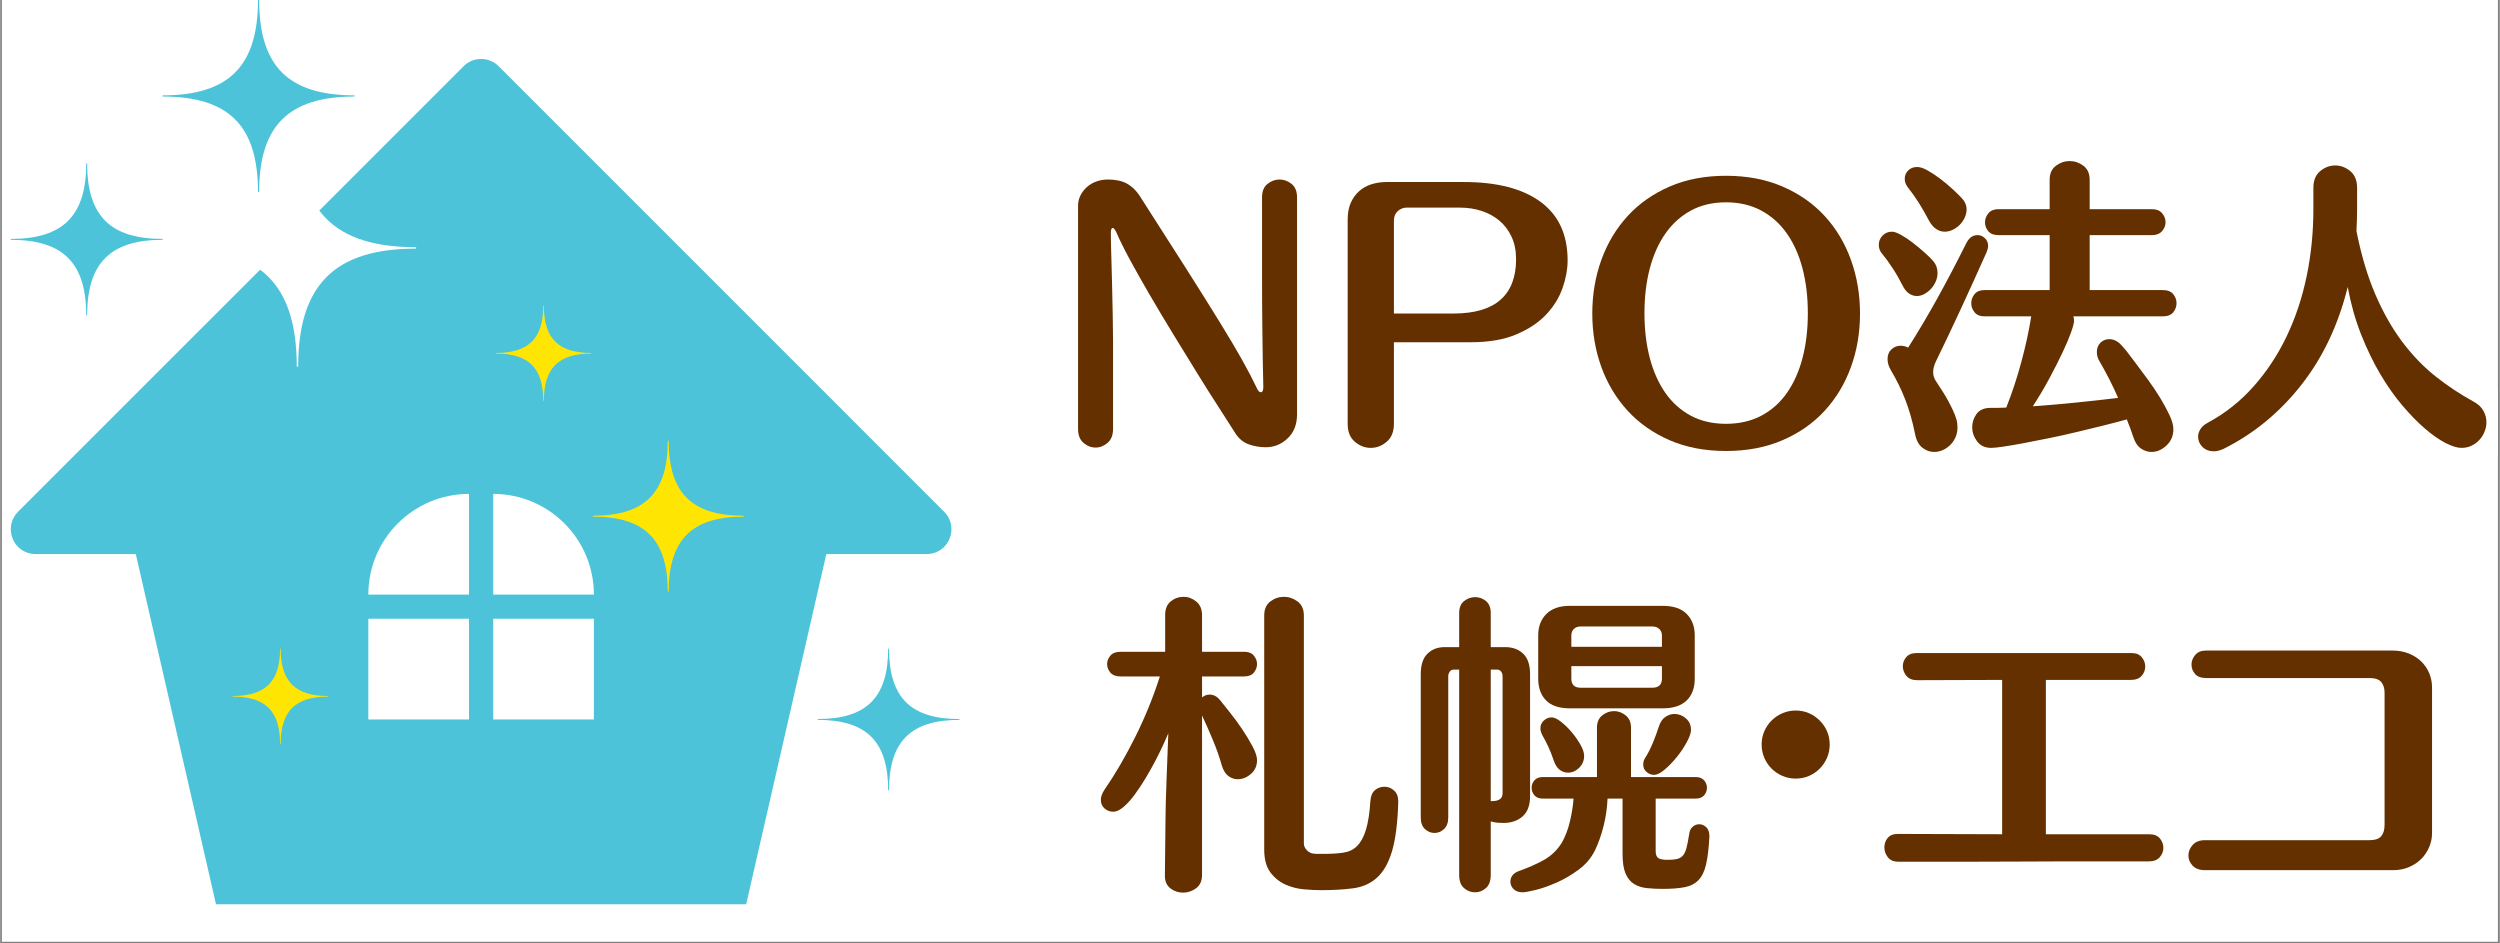
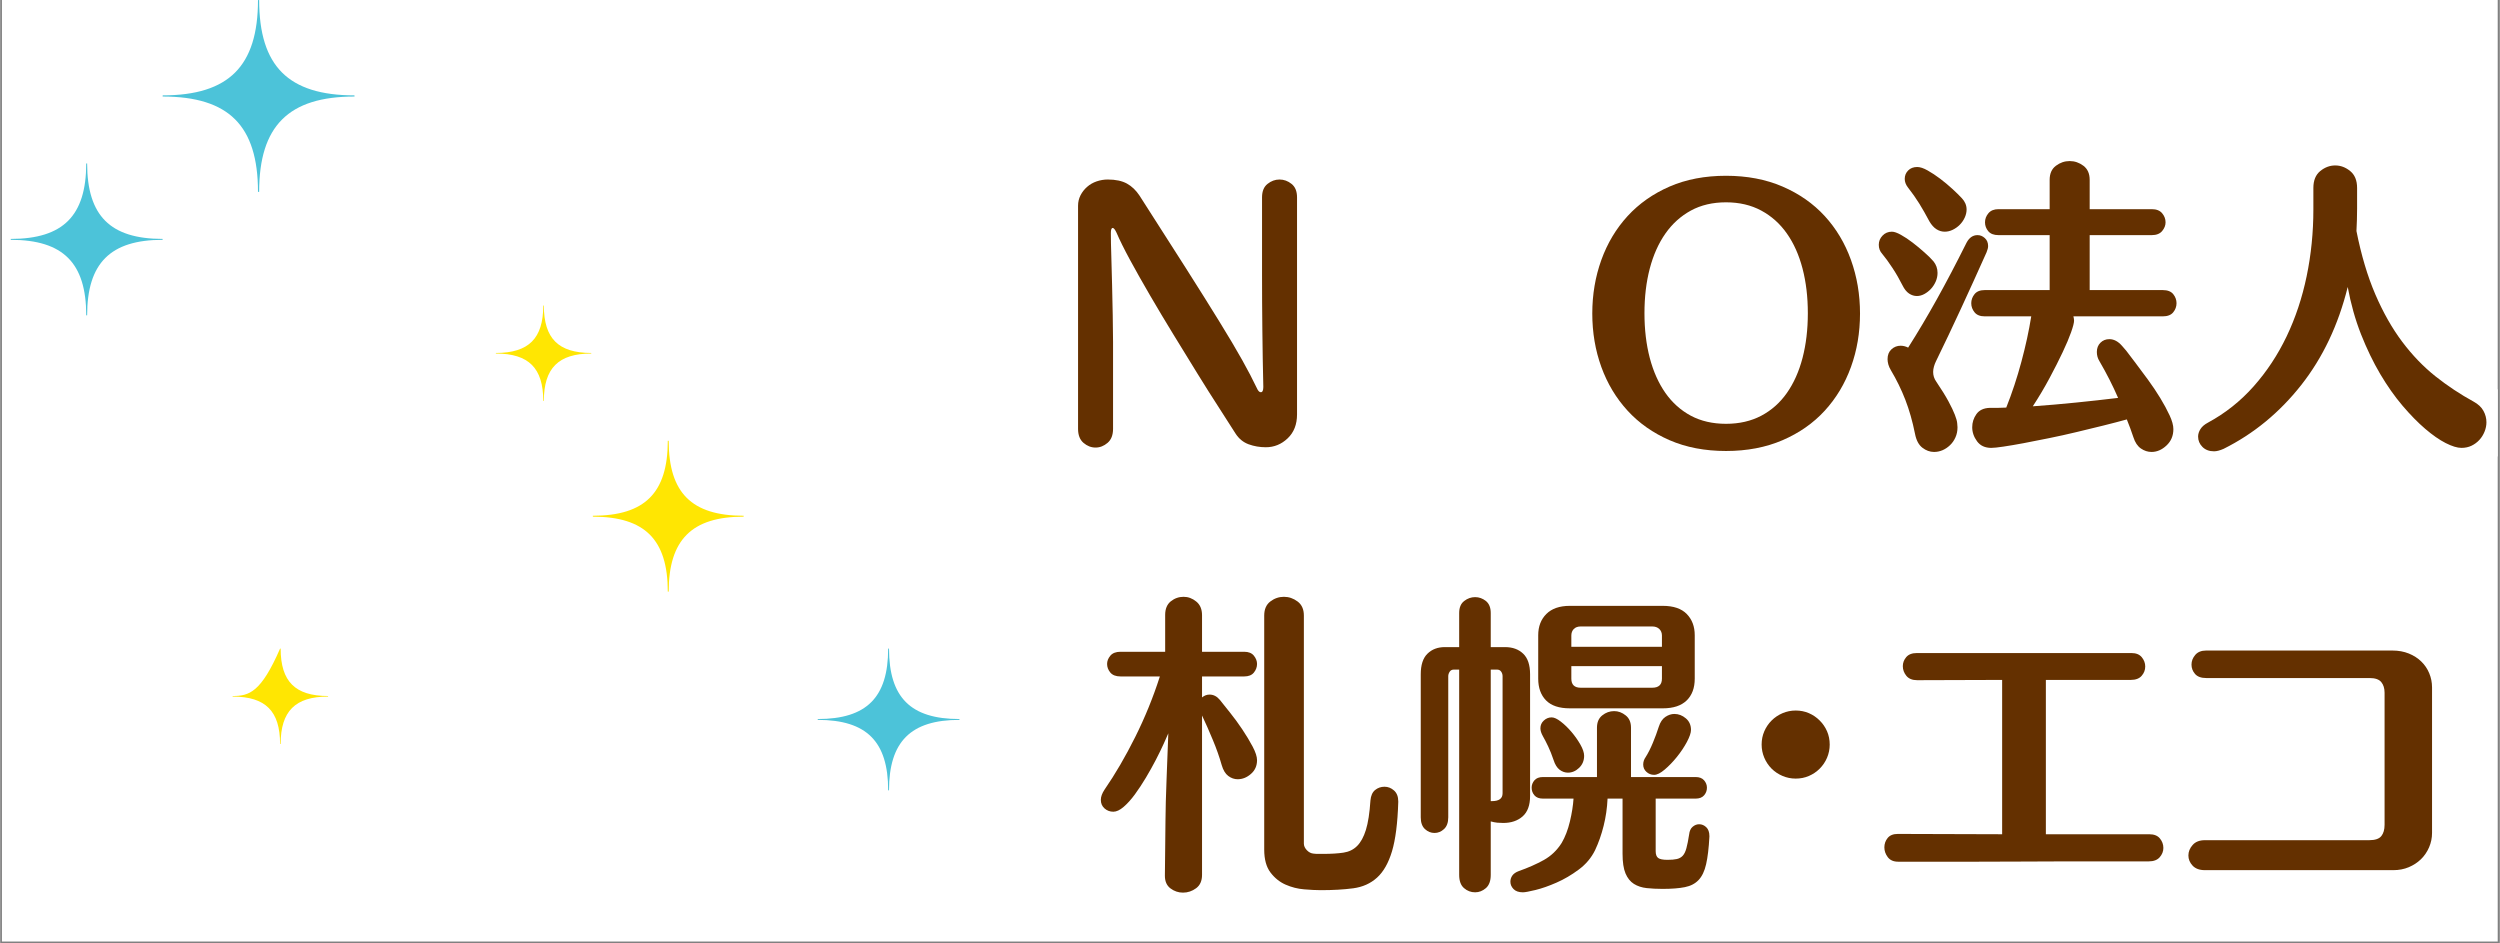
<svg xmlns="http://www.w3.org/2000/svg" width="1140" zoomAndPan="magnify" viewBox="0 0 854.88 322.5" height="430" preserveAspectRatio="xMidYMid meet" version="1.0">
  <rect x="0" y="0" width="854.88" height="322.5" fill="#808080" stroke="none" />
  <defs>
    <g />
    <clipPath id="4286124e86">
      <path d="M 0.602 0 L 854.16 0 L 854.16 322 L 0.602 322 Z M 0.602 0 " clip-rule="nonzero" />
    </clipPath>
    <clipPath id="5b80339854">
      <path d="M 3 20 L 326 20 L 326 309.305 L 3 309.305 Z M 3 20 " clip-rule="nonzero" />
    </clipPath>
    <clipPath id="1692cae17b">
      <path d="M 274 0 L 854.16 0 L 854.16 249 L 274 249 Z M 274 0 " clip-rule="nonzero" />
    </clipPath>
    <clipPath id="5dfb266284">
      <path d="M 282 110 L 854.16 110 L 854.16 322 L 282 322 Z M 282 110 " clip-rule="nonzero" />
    </clipPath>
  </defs>
  <g clip-path="url(#4286124e86)">
    <path fill="#ffffff" d="M 0.602 0 L 854.277 0 L 854.277 322 L 0.602 322 Z M 0.602 0 " fill-opacity="1" fill-rule="nonzero" />
-     <path fill="#ffffff" d="M 0.602 0 L 854.277 0 L 854.277 322 L 0.602 322 Z M 0.602 0 " fill-opacity="1" fill-rule="nonzero" />
  </g>
  <g clip-path="url(#5b80339854)">
-     <path fill="#4cc3d9" d="M 168.625 203.344 L 168.625 168.914 C 178.117 168.914 186.727 172.773 192.965 179 C 199.195 185.219 203.051 193.836 203.051 203.344 Z M 203.051 246.055 L 168.625 246.055 L 168.625 211.617 L 203.051 211.617 Z M 160.34 203.344 L 125.91 203.344 C 125.91 193.836 129.766 185.219 136 179 C 142.215 172.773 150.824 168.914 160.34 168.914 Z M 160.34 246.055 L 125.91 246.055 L 125.91 211.617 L 160.34 211.617 Z M 322.832 175.016 L 170.473 22.637 C 167.156 19.34 161.773 19.34 158.488 22.656 L 109.137 72 C 109.895 73.023 110.723 73.977 111.605 74.863 C 118.109 81.379 128.137 84.547 142.266 84.547 L 142.266 85.027 C 114.359 85.027 101.922 97.473 101.922 125.367 L 101.43 125.367 C 101.43 111.246 98.273 101.223 91.762 94.707 C 90.875 93.824 89.922 92.996 88.895 92.238 L 6.113 175.016 C 0.789 180.359 4.555 189.488 12.105 189.488 L 46.383 189.488 L 73.812 309.258 L 255.129 309.258 L 282.539 189.488 L 316.859 189.488 C 324.406 189.488 328.172 180.359 322.832 175.016 " fill-opacity="1" fill-rule="nonzero" />
-   </g>
+     </g>
  <path fill="#4cc3d9" d="M 309.762 240.129 C 305.875 236.242 303.984 230.25 303.984 221.82 L 303.691 221.82 C 303.691 230.25 301.805 236.242 297.914 240.129 C 294.027 244.02 288.035 245.91 279.602 245.91 L 279.602 246.199 C 288.035 246.199 294.027 248.094 297.914 251.98 C 301.805 255.867 303.691 261.859 303.691 270.289 L 303.984 270.289 C 303.984 253.629 311.414 246.199 328.074 246.199 L 328.074 245.91 C 319.641 245.91 313.652 244.02 309.762 240.129 " fill-opacity="1" fill-rule="nonzero" />
  <path fill="#4cc3d9" d="M 35.938 75.516 C 31.77 71.348 29.742 64.93 29.742 55.898 L 29.43 55.898 C 29.43 64.93 27.402 71.348 23.238 75.516 C 19.07 79.684 12.652 81.711 3.617 81.711 L 3.617 82.02 C 12.652 82.02 19.07 84.047 23.238 88.215 C 27.402 92.379 29.43 98.801 29.43 107.836 L 29.742 107.836 C 29.742 89.984 37.703 82.02 55.555 82.02 L 55.555 81.707 C 46.52 81.707 40.102 79.68 35.938 75.516 " fill-opacity="1" fill-rule="nonzero" />
  <path fill="#4cc3d9" d="M 96.391 24.797 C 91.129 19.531 88.57 11.426 88.57 0.012 L 88.172 0.012 C 88.172 11.426 85.617 19.531 80.352 24.797 C 75.09 30.059 66.984 32.617 55.57 32.617 L 55.57 33.016 C 66.984 33.016 75.09 35.574 80.355 40.836 C 85.617 46.102 88.172 54.207 88.172 65.621 L 88.57 65.621 C 88.57 43.07 98.629 33.016 121.176 33.016 L 121.176 32.617 C 109.762 32.617 101.652 30.059 96.391 24.797 " fill-opacity="1" fill-rule="nonzero" />
-   <path fill="#ffe602" d="M 99.812 234.145 C 97.191 231.527 95.922 227.496 95.922 221.82 L 95.727 221.82 C 95.727 227.496 94.453 231.527 91.836 234.145 C 89.219 236.762 85.184 238.035 79.508 238.035 L 79.508 238.23 C 85.184 238.23 89.219 239.504 91.836 242.121 C 94.453 244.738 95.727 248.77 95.727 254.445 L 95.922 254.445 C 95.922 243.234 100.922 238.23 112.137 238.23 L 112.137 238.035 C 106.461 238.035 102.426 236.762 99.812 234.145 " fill-opacity="1" fill-rule="nonzero" />
+   <path fill="#ffe602" d="M 99.812 234.145 C 97.191 231.527 95.922 227.496 95.922 221.82 L 95.727 221.82 C 89.219 236.762 85.184 238.035 79.508 238.035 L 79.508 238.23 C 85.184 238.23 89.219 239.504 91.836 242.121 C 94.453 244.738 95.727 248.77 95.727 254.445 L 95.922 254.445 C 95.922 243.234 100.922 238.23 112.137 238.23 L 112.137 238.035 C 106.461 238.035 102.426 236.762 99.812 234.145 " fill-opacity="1" fill-rule="nonzero" />
  <path fill="#ffe602" d="M 189.824 116.824 C 187.207 114.207 185.938 110.176 185.938 104.5 L 185.738 104.5 C 185.738 110.176 184.465 114.207 181.848 116.824 C 179.23 119.441 175.199 120.715 169.523 120.715 L 169.523 120.91 C 175.199 120.91 179.23 122.184 181.848 124.801 C 184.465 127.418 185.738 131.449 185.738 137.125 L 185.938 137.125 C 185.938 125.91 190.934 120.91 202.148 120.91 L 202.148 120.715 C 196.473 120.715 192.441 119.441 189.824 116.824 " fill-opacity="1" fill-rule="nonzero" />
  <path fill="#ffe602" d="M 234.781 170.238 C 230.645 166.102 228.637 159.73 228.637 150.758 L 228.324 150.758 C 228.324 159.73 226.312 166.102 222.176 170.238 C 218.039 174.379 211.664 176.387 202.695 176.387 L 202.695 176.699 C 211.664 176.699 218.039 178.711 222.176 182.848 C 226.312 186.984 228.324 193.355 228.324 202.328 L 228.637 202.328 C 228.637 184.602 236.539 176.699 254.262 176.699 L 254.262 176.387 C 245.293 176.387 238.918 174.379 234.781 170.238 " fill-opacity="1" fill-rule="nonzero" />
  <g clip-path="url(#1692cae17b)">
    <path stroke-linecap="butt" transform="matrix(1.382, 0, 0, 1.382, 359.979, 32.389)" fill="none" stroke-linejoin="miter" d="M 60.472 79.13 C 60.472 81.609 59.697 83.585 58.148 85.058 C 56.601 86.531 54.795 87.266 52.731 87.266 C 51.244 87.266 49.828 87.023 48.482 86.531 C 47.148 86.039 46.065 85.146 45.234 83.851 C 44.202 82.2 42.851 80.094 41.177 77.524 C 39.501 74.946 37.708 72.108 35.794 69.012 C 33.895 65.914 31.924 62.705 29.886 59.383 C 27.848 56.059 25.908 52.824 24.071 49.678 C 22.247 46.531 20.596 43.606 19.123 40.9 C 17.665 38.195 16.551 35.941 15.782 34.141 C 15.417 33.36 15.103 32.97 14.84 32.97 C 14.538 32.97 14.385 33.386 14.385 34.217 C 14.385 35.763 14.425 37.683 14.498 39.976 C 14.575 42.265 14.637 44.663 14.688 47.168 C 14.739 49.661 14.79 52.132 14.84 54.589 C 14.903 57.042 14.934 59.219 14.934 61.119 L 14.934 82.698 C 14.934 84.247 14.481 85.406 13.574 86.172 C 12.669 86.952 11.674 87.342 10.591 87.342 C 9.509 87.342 8.514 86.952 7.609 86.172 C 6.716 85.406 6.269 84.247 6.269 82.698 L 6.269 27.477 C 6.269 26.559 6.47 25.702 6.871 24.908 C 7.287 24.102 7.829 23.404 8.497 22.813 C 9.175 22.208 9.961 21.755 10.854 21.453 C 11.762 21.139 12.681 20.981 13.611 20.981 C 15.576 20.981 17.161 21.323 18.369 22.001 C 19.579 22.669 20.622 23.669 21.504 25.004 C 25.883 31.811 29.685 37.759 32.908 42.845 C 36.128 47.917 38.898 52.335 41.214 56.098 C 43.529 59.861 45.423 63.058 46.896 65.687 C 48.369 68.319 49.571 70.609 50.503 72.56 C 50.803 73.289 51.137 73.654 51.504 73.654 C 51.917 73.654 52.126 73.216 52.126 72.334 C 52.024 67.802 51.942 63.152 51.88 58.382 C 51.829 53.61 51.804 48.954 51.804 44.411 L 51.804 25.399 C 51.804 23.901 52.259 22.793 53.164 22.078 C 54.071 21.345 55.066 20.981 56.146 20.981 C 57.229 20.981 58.218 21.345 59.112 22.078 C 60.016 22.793 60.472 23.901 60.472 25.399 Z M 127.433 41.013 C 127.433 43.179 127.017 45.449 126.186 47.829 C 125.366 50.195 124.026 52.372 122.163 54.36 C 120.314 56.336 117.855 57.987 114.782 59.307 C 111.723 60.616 107.954 61.272 103.474 61.272 L 84.442 61.272 L 84.442 81.454 C 84.442 83.416 83.851 84.9 82.669 85.909 C 81.485 86.916 80.17 87.419 78.723 87.419 C 77.275 87.419 75.961 86.916 74.776 85.909 C 73.595 84.9 73.001 83.416 73.001 81.454 L 73.001 30.892 C 73.001 29.295 73.261 27.915 73.776 26.759 C 74.293 25.589 74.986 24.619 75.853 23.85 C 76.733 23.07 77.753 22.505 78.912 22.151 C 80.069 21.786 81.295 21.606 82.593 21.606 L 101.755 21.606 C 109.962 21.606 116.291 23.242 120.749 26.513 C 125.205 29.787 127.433 34.618 127.433 41.013 Z M 114.688 40.711 C 114.688 38.596 114.31 36.739 113.555 35.141 C 112.811 33.544 111.805 32.215 110.535 31.158 C 109.275 30.101 107.81 29.301 106.137 28.761 C 104.463 28.218 102.668 27.949 100.754 27.949 L 87.614 27.949 C 86.786 27.949 86.048 28.232 85.406 28.798 C 84.764 29.363 84.442 30.163 84.442 31.195 L 84.442 54.153 L 99.208 54.153 C 104.367 54.153 108.237 53.02 110.818 50.755 C 113.399 48.488 114.688 45.141 114.688 40.711 Z M 199.813 54.153 C 199.813 58.849 199.064 63.259 197.566 67.386 C 196.081 71.517 193.916 75.127 191.072 78.225 C 188.239 81.307 184.759 83.738 180.632 85.511 C 176.515 87.3 171.851 88.193 166.641 88.193 C 161.43 88.193 156.774 87.3 152.669 85.511 C 148.579 83.738 145.118 81.307 142.286 78.225 C 139.453 75.127 137.29 71.517 135.792 67.386 C 134.294 63.259 133.545 58.849 133.545 54.153 C 133.545 49.472 134.294 45.053 135.792 40.9 C 137.29 36.747 139.453 33.129 142.286 30.044 C 145.118 26.949 148.579 24.512 152.669 22.736 C 156.774 20.95 161.43 20.056 166.641 20.056 C 171.851 20.056 176.515 20.95 180.632 22.736 C 184.759 24.512 188.239 26.949 191.072 30.044 C 193.916 33.129 196.081 36.747 197.566 40.9 C 199.064 45.053 199.813 49.472 199.813 54.153 Z M 186.899 54.077 C 186.899 50.062 186.458 46.382 185.576 43.032 C 184.708 39.673 183.425 36.784 181.726 34.367 C 180.027 31.938 177.912 30.044 175.382 28.684 C 172.852 27.313 169.94 26.626 166.641 26.626 C 163.344 26.626 160.441 27.313 157.936 28.684 C 155.446 30.044 153.342 31.938 151.632 34.367 C 149.933 36.784 148.644 39.673 147.762 43.032 C 146.894 46.382 146.458 50.062 146.458 54.077 C 146.458 58.105 146.894 61.792 147.762 65.142 C 148.644 68.489 149.933 71.378 151.632 73.807 C 153.342 76.224 155.446 78.104 157.936 79.452 C 160.441 80.787 163.344 81.454 166.641 81.454 C 169.94 81.454 172.852 80.787 175.382 79.452 C 177.912 78.104 180.027 76.224 181.726 73.807 C 183.425 71.378 184.708 68.489 185.576 65.142 C 186.458 61.792 186.899 58.105 186.899 54.077 Z M 265.705 63.366 C 266.322 64.183 267.091 65.204 268.009 66.425 C 268.94 67.632 269.96 68.998 271.068 70.522 C 272.174 72.045 273.194 73.566 274.127 75.09 C 275.057 76.6 275.832 78.03 276.448 79.376 C 277.064 80.71 277.373 81.844 277.373 82.774 C 277.373 84.422 276.807 85.776 275.674 86.834 C 274.54 87.891 273.307 88.42 271.973 88.42 C 271.043 88.42 270.161 88.137 269.33 87.569 C 268.513 87.003 267.896 86.07 267.481 84.776 C 266.963 83.24 266.424 81.773 265.858 80.377 C 264.156 80.843 262.225 81.346 260.06 81.886 C 257.897 82.429 255.675 82.969 253.397 83.509 C 251.132 84.052 248.865 84.555 246.6 85.021 C 244.333 85.485 242.233 85.895 240.293 86.248 C 238.368 86.613 236.706 86.896 235.309 87.097 C 233.913 87.311 232.906 87.419 232.29 87.419 C 230.741 87.419 229.565 86.876 228.759 85.796 C 227.965 84.713 227.569 83.549 227.569 82.302 C 227.569 81.12 227.917 80.043 228.606 79.073 C 229.313 78.092 230.413 77.569 231.911 77.507 C 232.578 77.507 233.245 77.507 233.913 77.507 C 234.591 77.507 235.292 77.482 236.007 77.431 C 237.455 73.832 238.707 70.061 239.765 66.123 C 240.822 62.171 241.633 58.413 242.202 54.851 L 230.664 54.851 C 229.534 54.851 228.697 54.518 228.154 53.851 C 227.614 53.183 227.343 52.434 227.343 51.603 C 227.343 50.786 227.614 50.043 228.154 49.375 C 228.697 48.697 229.534 48.358 230.664 48.358 L 246.75 48.358 L 246.75 34.746 L 234.062 34.746 C 232.932 34.746 232.095 34.423 231.552 33.782 C 231.012 33.14 230.741 32.405 230.741 31.574 C 230.741 30.754 231.023 30.013 231.592 29.346 C 232.157 28.665 232.983 28.325 234.062 28.325 L 246.75 28.325 L 246.75 21.057 C 246.75 19.508 247.268 18.352 248.299 17.583 C 249.331 16.817 250.465 16.432 251.698 16.432 C 252.944 16.432 254.084 16.817 255.115 17.583 C 256.147 18.352 256.662 19.508 256.662 21.057 L 256.662 28.325 L 272.049 28.325 C 273.183 28.325 274.031 28.665 274.599 29.346 C 275.165 30.013 275.447 30.754 275.447 31.574 C 275.447 32.354 275.165 33.078 274.599 33.745 C 274.031 34.412 273.183 34.746 272.049 34.746 L 256.662 34.746 L 256.662 48.358 L 274.749 48.358 C 275.931 48.358 276.793 48.697 277.336 49.375 C 277.876 50.043 278.147 50.786 278.147 51.603 C 278.147 52.434 277.876 53.183 277.336 53.851 C 276.793 54.518 275.931 54.851 274.749 54.851 L 252.642 54.851 C 252.741 55.267 252.792 55.632 252.792 55.945 C 252.792 56.463 252.546 57.418 252.057 58.815 C 251.565 60.2 250.866 61.848 249.959 63.762 C 249.066 65.662 247.997 67.777 246.75 70.106 C 245.518 72.421 244.127 74.762 242.578 77.128 C 246.14 76.866 249.707 76.557 253.283 76.204 C 256.871 75.839 260.337 75.449 263.687 75.034 C 262.401 72.051 260.854 69.012 259.042 65.914 C 258.638 65.246 258.437 64.5 258.437 63.669 C 258.437 62.75 258.734 61.995 259.325 61.402 C 259.916 60.8 260.654 60.497 261.533 60.497 C 262.666 60.497 263.724 61.062 264.705 62.196 Z M 225.022 25.626 C 225.802 26.457 226.192 27.381 226.192 28.402 C 226.192 29.08 226.034 29.753 225.72 30.42 C 225.417 31.087 225.008 31.681 224.493 32.196 C 223.976 32.713 223.39 33.129 222.737 33.442 C 222.096 33.745 221.44 33.895 220.773 33.895 C 220.055 33.895 219.37 33.694 218.715 33.293 C 218.073 32.877 217.493 32.227 216.979 31.348 C 216.111 29.697 215.271 28.232 214.468 26.949 C 213.674 25.651 212.735 24.311 211.653 22.926 C 211.138 22.247 210.881 21.549 210.881 20.831 C 210.881 20.014 211.164 19.321 211.729 18.753 C 212.297 18.176 213.044 17.885 213.976 17.885 C 214.695 17.885 215.557 18.176 216.563 18.753 C 217.57 19.321 218.601 20.005 219.659 20.811 C 220.716 21.606 221.717 22.442 222.661 23.322 C 223.617 24.192 224.403 24.958 225.022 25.626 Z M 217.996 41.239 C 218.664 42.07 218.997 43.026 218.997 44.109 C 218.997 44.827 218.853 45.525 218.565 46.204 C 218.288 46.871 217.903 47.476 217.411 48.016 C 216.922 48.558 216.368 48.999 215.752 49.339 C 215.133 49.667 214.511 49.831 213.88 49.831 C 213.216 49.831 212.571 49.627 211.955 49.226 C 211.339 48.81 210.799 48.137 210.332 47.204 C 209.563 45.658 208.727 44.205 207.822 42.845 C 206.915 41.471 206.078 40.321 205.312 39.39 C 204.743 38.771 204.461 38.025 204.461 37.143 C 204.461 36.275 204.769 35.52 205.385 34.876 C 206.001 34.223 206.776 33.895 207.709 33.895 C 208.274 33.895 209.018 34.152 209.937 34.669 C 210.867 35.187 211.836 35.834 212.843 36.614 C 213.849 37.38 214.833 38.195 215.789 39.048 C 216.744 39.894 217.482 40.623 217.996 41.239 Z M 231.137 39.012 C 228.974 43.857 226.859 48.508 224.793 52.963 C 222.729 57.418 220.665 61.761 218.601 65.99 C 218.401 66.406 218.231 66.847 218.093 67.313 C 217.965 67.777 217.903 68.212 217.903 68.613 C 217.903 69.495 218.16 70.295 218.678 71.014 C 219.973 72.925 220.979 74.556 221.697 75.901 C 222.415 77.236 222.944 78.344 223.283 79.226 C 223.622 80.094 223.817 80.772 223.868 81.264 C 223.919 81.753 223.945 82.101 223.945 82.302 C 223.945 83.235 223.775 84.072 223.436 84.812 C 223.108 85.567 222.661 86.217 222.096 86.757 C 221.527 87.3 220.905 87.707 220.224 87.984 C 219.557 88.275 218.867 88.42 218.149 88.42 C 217.117 88.42 216.148 88.066 215.24 87.362 C 214.335 86.67 213.73 85.525 213.428 83.925 C 212.812 80.843 212.012 78.036 211.031 75.506 C 210.05 72.976 208.86 70.553 207.463 68.237 C 207.16 67.72 206.94 67.231 206.801 66.765 C 206.677 66.298 206.612 65.857 206.612 65.441 C 206.612 64.424 206.934 63.618 207.576 63.027 C 208.232 62.422 208.992 62.12 209.86 62.12 C 210.491 62.12 211.113 62.278 211.729 62.592 C 214.146 58.778 216.501 54.806 218.791 50.679 C 221.095 46.551 223.56 41.861 226.192 36.614 C 226.859 35.368 227.758 34.746 228.892 34.746 C 229.559 34.746 230.161 34.992 230.704 35.481 C 231.244 35.973 231.515 36.634 231.515 37.462 C 231.515 37.867 231.388 38.381 231.137 39.012 Z M 351.701 75.978 C 352.832 76.594 353.637 77.355 354.115 78.262 C 354.607 79.155 354.853 80.094 354.853 81.075 C 354.853 81.844 354.695 82.61 354.381 83.379 C 354.078 84.159 353.657 84.843 353.114 85.437 C 352.574 86.028 351.927 86.506 351.172 86.87 C 350.429 87.235 349.598 87.419 348.679 87.419 C 347.647 87.419 346.344 87.015 344.772 86.209 C 343.197 85.417 341.504 84.247 339.692 82.698 C 337.894 81.151 336.022 79.243 334.086 76.979 C 332.16 74.711 330.323 72.093 328.573 69.125 C 326.823 66.154 325.237 62.869 323.815 59.27 C 322.393 55.657 321.296 51.761 320.53 47.583 C 318.215 56.972 314.376 65.071 309.013 71.881 C 303.653 78.678 297.258 83.933 289.831 87.645 C 288.901 88.061 288.101 88.267 287.434 88.267 C 286.252 88.267 285.294 87.902 284.565 87.173 C 283.846 86.455 283.487 85.607 283.487 84.623 C 283.487 84.007 283.677 83.39 284.056 82.774 C 284.446 82.158 285.079 81.615 285.961 81.151 C 290.241 78.836 294.004 75.845 297.252 72.184 C 300.498 68.52 303.217 64.398 305.408 59.816 C 307.596 55.222 309.247 50.258 310.353 44.92 C 311.461 39.585 312.015 34.078 312.015 28.402 L 312.015 23.078 C 312.015 21.215 312.58 19.825 313.714 18.906 C 314.848 17.973 316.086 17.509 317.434 17.509 C 318.769 17.509 320.001 17.973 321.135 18.906 C 322.28 19.825 322.851 21.215 322.851 23.078 L 322.851 28.176 C 322.851 29.106 322.84 30.05 322.814 31.005 C 322.789 31.95 322.752 32.863 322.701 33.745 C 323.883 39.724 325.438 44.96 327.363 49.452 C 329.302 53.933 331.519 57.834 334.009 61.159 C 336.514 64.48 339.259 67.33 342.242 69.71 C 345.235 72.077 348.39 74.166 351.701 75.978 Z M 351.701 75.978 " stroke="#ffffff" stroke-width="11.987" stroke-opacity="1" stroke-miterlimit="4" />
  </g>
  <g clip-path="url(#5dfb266284)">
    <path stroke-linecap="butt" transform="matrix(1.382, 0, 0, 1.382, 359.979, 32.389)" fill="none" stroke-linejoin="miter" d="M 85.522 175.065 C 85.369 180.278 84.855 184.344 83.973 187.264 C 83.093 190.17 81.852 192.341 80.255 193.775 C 78.655 195.222 76.699 196.104 74.383 196.418 C 72.068 196.734 69.385 196.89 66.34 196.89 C 65.207 196.89 63.841 196.822 62.244 196.684 C 60.644 196.556 59.109 196.175 57.636 195.533 C 56.177 194.891 54.931 193.882 53.899 192.511 C 52.867 191.151 52.35 189.257 52.35 186.828 L 52.35 128.905 C 52.35 127.359 52.847 126.2 53.842 125.434 C 54.849 124.651 55.977 124.261 57.22 124.261 C 58.456 124.261 59.587 124.651 60.619 125.434 C 61.65 126.2 62.168 127.359 62.168 128.905 L 62.168 185.356 C 62.168 185.921 62.414 186.464 62.903 186.978 C 63.395 187.496 63.949 187.778 64.565 187.829 C 64.868 187.88 65.227 187.906 65.642 187.906 C 66.058 187.906 66.496 187.906 66.962 187.906 C 68.913 187.906 70.575 187.804 71.946 187.603 C 73.32 187.4 74.451 186.848 75.345 185.941 C 76.252 185.033 76.976 183.707 77.516 181.958 C 78.059 180.208 78.429 177.785 78.63 174.689 C 78.743 173.505 79.133 172.642 79.8 172.102 C 80.467 171.563 81.242 171.291 82.124 171.291 C 82.992 171.291 83.772 171.599 84.465 172.216 C 85.168 172.832 85.522 173.731 85.522 174.915 Z M 41.364 149.786 C 41.98 150.566 42.817 151.612 43.874 152.921 C 44.931 154.23 45.949 155.621 46.933 157.094 C 47.914 158.567 48.762 159.989 49.48 161.36 C 50.198 162.72 50.557 163.839 50.557 164.721 C 50.557 166.106 50.054 167.237 49.048 168.119 C 48.052 168.987 46.964 169.422 45.779 169.422 C 44.948 169.422 44.168 169.151 43.439 168.608 C 42.721 168.068 42.186 167.181 41.836 165.948 C 41.268 163.935 40.533 161.843 39.625 159.681 C 38.72 157.515 37.833 155.508 36.965 153.656 L 36.965 193.096 C 36.965 194.594 36.473 195.703 35.492 196.418 C 34.508 197.136 33.428 197.495 32.244 197.495 C 31.11 197.495 30.078 197.15 29.148 196.457 C 28.215 195.765 27.752 194.719 27.752 193.322 L 27.752 193.246 L 27.901 179.56 C 27.901 178.328 27.927 176.809 27.978 175.009 C 28.04 173.197 28.111 171.302 28.184 169.326 C 28.26 167.339 28.337 165.349 28.41 163.361 C 28.487 161.374 28.549 159.604 28.6 158.055 C 28.399 158.572 28.029 159.429 27.486 160.625 C 26.946 161.806 26.296 163.121 25.541 164.568 C 24.8 166.005 23.975 167.483 23.067 169.007 C 22.174 170.528 21.263 171.919 20.331 173.18 C 19.4 174.438 18.468 175.469 17.537 176.275 C 16.619 177.067 15.768 177.465 14.987 177.465 C 14.17 177.465 13.447 177.194 12.816 176.651 C 12.2 176.111 11.892 175.407 11.892 174.537 C 11.892 173.756 12.206 172.908 12.836 171.989 C 15.465 168.176 17.99 163.845 20.407 158.999 C 22.835 154.142 24.874 149.139 26.525 143.991 L 16.783 143.991 C 15.635 143.991 14.792 143.671 14.252 143.029 C 13.71 142.373 13.441 141.664 13.441 140.895 C 13.441 140.177 13.71 139.498 14.252 138.857 C 14.792 138.201 15.635 137.873 16.783 137.873 L 27.825 137.873 L 27.825 128.756 C 27.825 127.257 28.291 126.138 29.224 125.394 C 30.154 124.639 31.212 124.261 32.394 124.261 C 33.527 124.261 34.573 124.651 35.529 125.434 C 36.484 126.2 36.965 127.334 36.965 128.832 L 36.965 137.873 L 47.405 137.873 C 48.488 137.873 49.279 138.201 49.783 138.857 C 50.3 139.498 50.557 140.177 50.557 140.895 C 50.557 141.664 50.3 142.373 49.783 143.029 C 49.279 143.671 48.488 143.991 47.405 143.991 L 36.965 143.991 L 36.965 149.164 C 37.53 148.698 38.147 148.466 38.814 148.466 C 39.795 148.466 40.646 148.907 41.364 149.786 Z M 158.903 144.539 C 158.903 146.854 158.23 148.661 156.885 149.956 C 155.55 151.242 153.591 151.884 151.013 151.884 L 127.978 151.884 C 125.349 151.884 123.384 151.228 122.09 149.919 C 120.806 148.599 120.164 146.803 120.164 144.539 L 120.164 133.776 C 120.164 131.611 120.831 129.864 122.166 128.529 C 123.511 127.181 125.451 126.508 127.978 126.508 L 151.013 126.508 C 153.642 126.508 155.612 127.181 156.921 128.529 C 158.244 129.864 158.903 131.611 158.903 133.776 Z M 157.979 157.207 C 157.979 157.936 157.639 158.931 156.958 160.189 C 156.291 161.447 155.468 162.688 154.487 163.91 C 153.518 165.117 152.517 166.163 151.485 167.042 C 150.453 167.91 149.577 168.345 148.859 168.345 C 148.129 168.345 147.493 168.099 146.953 167.61 C 146.413 167.118 146.142 166.513 146.142 165.795 C 146.142 165.128 146.348 164.512 146.764 163.947 C 147.38 162.966 147.974 161.795 148.539 160.435 C 149.105 159.064 149.596 157.73 150.012 156.432 C 150.377 155.299 150.917 154.487 151.635 153.998 C 152.353 153.506 153.102 153.26 153.882 153.26 C 154.914 153.26 155.853 153.625 156.695 154.354 C 157.552 155.072 157.979 156.022 157.979 157.207 Z M 123.486 154.111 C 124.102 154.111 124.866 154.462 125.77 155.169 C 126.678 155.858 127.551 156.709 128.394 157.716 C 129.25 158.722 129.988 159.768 130.605 160.851 C 131.221 161.934 131.529 162.858 131.529 163.624 C 131.529 164.809 131.113 165.804 130.282 166.61 C 129.465 167.401 128.541 167.797 127.506 167.797 C 126.791 167.797 126.104 167.559 125.451 167.082 C 124.809 166.59 124.312 165.778 123.958 164.645 C 123.543 163.398 123.102 162.293 122.638 161.323 C 122.171 160.339 121.73 159.491 121.315 158.773 C 120.913 158.044 120.71 157.396 120.71 156.828 C 120.71 156.048 120.995 155.4 121.561 154.883 C 122.126 154.369 122.768 154.111 123.486 154.111 Z M 162.527 183.657 C 162.377 186.489 162.106 188.754 161.716 190.453 C 161.34 192.166 160.724 193.466 159.867 194.363 C 159.025 195.267 157.891 195.858 156.469 196.135 C 155.047 196.426 153.201 196.57 150.937 196.57 C 149.551 196.57 148.251 196.508 147.03 196.381 C 145.82 196.257 144.762 195.909 143.858 195.344 C 142.964 194.775 142.272 193.907 141.78 192.737 C 141.291 191.581 141.045 189.944 141.045 187.829 L 141.045 174.217 L 137.324 174.217 C 137.225 176.547 136.903 178.791 136.363 180.957 C 135.82 183.122 135.111 185.129 134.229 186.978 C 133.31 188.892 131.956 190.504 130.169 191.813 C 128.394 193.133 126.565 194.204 124.676 195.021 C 122.799 195.852 121.075 196.457 119.503 196.833 C 117.928 197.223 116.885 197.419 116.368 197.419 C 115.336 197.419 114.561 197.15 114.047 196.607 C 113.529 196.067 113.272 195.462 113.272 194.795 C 113.272 194.23 113.442 193.712 113.781 193.246 C 114.123 192.782 114.652 192.423 115.367 192.172 C 117.685 191.34 119.743 190.422 121.541 189.415 C 123.353 188.409 124.826 187.004 125.96 185.206 C 126.842 183.707 127.526 181.932 128.018 179.88 C 128.507 177.816 128.804 175.927 128.905 174.217 L 121.315 174.217 C 120.396 174.217 119.703 173.946 119.237 173.406 C 118.773 172.863 118.539 172.235 118.539 171.517 C 118.539 170.85 118.773 170.245 119.237 169.705 C 119.703 169.162 120.396 168.894 121.315 168.894 L 134.701 168.894 L 134.701 156.678 C 134.701 155.333 135.133 154.312 136.004 153.619 C 136.883 152.927 137.867 152.582 138.947 152.582 C 139.982 152.582 140.932 152.927 141.8 153.619 C 142.682 154.312 143.12 155.333 143.12 156.678 L 143.12 168.894 L 159.129 168.894 C 160.062 168.894 160.76 169.162 161.227 169.705 C 161.691 170.245 161.925 170.85 161.925 171.517 C 161.925 172.235 161.691 172.863 161.227 173.406 C 160.76 173.946 160.062 174.217 159.129 174.217 L 149.237 174.217 L 149.237 187.224 C 149.237 188.044 149.447 188.61 149.859 188.923 C 150.275 189.226 151.05 189.376 152.183 189.376 C 153.102 189.376 153.857 189.313 154.448 189.189 C 155.053 189.062 155.545 188.79 155.921 188.378 C 156.311 187.962 156.619 187.332 156.845 186.489 C 157.085 185.633 157.306 184.507 157.507 183.108 C 157.608 182.24 157.902 181.598 158.394 181.183 C 158.886 180.767 159.415 180.561 159.98 180.561 C 160.659 180.561 161.252 180.807 161.756 181.296 C 162.27 181.788 162.527 182.523 162.527 183.507 Z M 118.143 173.612 C 118.143 175.879 117.527 177.553 116.294 178.636 C 115.059 179.716 113.461 180.258 111.497 180.258 C 111.033 180.258 110.541 180.233 110.024 180.182 C 109.509 180.131 108.969 180.027 108.401 179.863 L 108.401 193.096 C 108.401 194.594 108 195.688 107.194 196.381 C 106.399 197.074 105.52 197.419 104.551 197.419 C 103.519 197.419 102.6 197.074 101.794 196.381 C 101 195.688 100.604 194.594 100.604 193.096 L 100.604 142.291 L 99.284 142.291 C 98.817 142.291 98.464 142.475 98.227 142.84 C 97.998 143.19 97.884 143.549 97.884 143.914 L 97.884 178.862 C 97.884 180.157 97.54 181.126 96.847 181.768 C 96.154 182.41 95.368 182.732 94.486 182.732 C 93.607 182.732 92.818 182.41 92.129 181.768 C 91.436 181.126 91.088 180.157 91.088 178.862 L 91.088 143.442 C 91.088 141.127 91.642 139.428 92.751 138.345 C 93.859 137.262 95.286 136.722 97.036 136.722 L 100.604 136.722 L 100.604 128.284 C 100.604 126.949 101.014 125.96 101.831 125.318 C 102.662 124.676 103.57 124.357 104.551 124.357 C 105.52 124.357 106.399 124.676 107.194 125.318 C 108 125.96 108.401 126.949 108.401 128.284 L 108.401 136.722 L 111.969 136.722 C 113.82 136.722 115.31 137.262 116.444 138.345 C 117.578 139.428 118.143 141.127 118.143 143.442 Z M 150.787 133.853 C 150.787 133.186 150.566 132.651 150.125 132.247 C 149.684 131.831 149.105 131.625 148.389 131.625 L 130.678 131.625 C 129.963 131.625 129.395 131.831 128.979 132.247 C 128.563 132.651 128.357 133.186 128.357 133.853 L 128.357 136.646 L 150.787 136.646 Z M 150.787 141.443 L 128.357 141.443 L 128.357 144.539 C 128.357 146.023 129.132 146.767 130.678 146.767 L 148.389 146.767 C 149.987 146.767 150.787 146.023 150.787 144.539 Z M 111.347 143.914 C 111.347 143.501 111.228 143.128 110.988 142.8 C 110.762 142.461 110.417 142.291 109.95 142.291 L 108.401 142.291 L 108.401 174.839 L 108.723 174.839 C 110.473 174.839 111.347 174.197 111.347 172.914 Z M 192.299 160.851 C 192.299 161.982 192.078 163.064 191.64 164.096 C 191.21 165.128 190.608 166.036 189.825 166.816 C 189.059 167.585 188.171 168.187 187.165 168.628 C 186.158 169.058 185.062 169.27 183.88 169.27 C 182.746 169.27 181.663 169.058 180.632 168.628 C 179.6 168.187 178.695 167.585 177.915 166.816 C 177.146 166.036 176.541 165.128 176.1 164.096 C 175.673 163.064 175.458 161.982 175.458 160.851 C 175.458 159.666 175.673 158.572 176.1 157.566 C 176.541 156.559 177.146 155.672 177.915 154.903 C 178.695 154.123 179.6 153.512 180.632 153.071 C 181.663 152.633 182.746 152.412 183.88 152.412 C 185.062 152.412 186.158 152.633 187.165 153.071 C 188.171 153.512 189.059 154.123 189.825 154.903 C 190.608 155.672 191.21 156.559 191.64 157.566 C 192.078 158.572 192.299 159.666 192.299 160.851 Z M 271.422 183.035 C 272.606 183.035 273.48 183.385 274.048 184.092 C 274.613 184.782 274.896 185.57 274.896 186.45 C 274.896 187.27 274.599 188.03 274.008 188.734 C 273.418 189.427 272.499 189.774 271.252 189.774 C 270.899 189.774 269.742 189.774 267.778 189.774 C 265.878 189.774 263.481 189.774 260.586 189.774 C 257.702 189.774 254.457 189.774 250.844 189.774 C 247.282 189.774 243.643 189.786 239.931 189.811 C 236.231 189.836 232.601 189.848 229.039 189.848 C 225.477 189.848 222.279 189.848 219.447 189.848 C 216.617 189.848 214.268 189.848 212.405 189.848 C 210.556 189.848 209.498 189.848 209.233 189.848 C 208.102 189.848 207.251 189.477 206.686 188.734 C 206.117 187.979 205.835 187.162 205.835 186.28 C 205.835 185.412 206.106 184.643 206.646 183.979 C 207.189 183.298 208.026 182.958 209.159 182.958 L 234.984 183.035 L 234.984 144.841 L 213.954 144.915 C 212.769 144.915 211.884 144.556 211.291 143.841 C 210.7 143.108 210.403 142.311 210.403 141.443 C 210.403 140.612 210.689 139.863 211.254 139.196 C 211.819 138.529 212.696 138.195 213.877 138.195 L 267.006 138.195 C 268.137 138.195 268.988 138.54 269.553 139.233 C 270.118 139.925 270.404 140.686 270.404 141.517 C 270.404 142.385 270.107 143.159 269.516 143.841 C 268.925 144.508 268.038 144.841 266.853 144.841 L 245.823 144.841 L 245.823 183.035 Z M 341.391 182.732 C 341.391 183.965 341.145 185.155 340.656 186.3 C 340.164 187.433 339.491 188.414 338.634 189.246 C 337.792 190.063 336.791 190.71 335.632 191.191 C 334.476 191.68 333.198 191.926 331.801 191.926 L 285.167 191.926 C 283.835 191.926 282.815 191.555 282.111 190.812 C 281.418 190.068 281.07 189.231 281.07 188.301 C 281.07 187.368 281.418 186.506 282.111 185.715 C 282.815 184.909 283.835 184.507 285.167 184.507 L 325.853 184.507 C 327.301 184.507 328.296 184.174 328.836 183.507 C 329.376 182.84 329.647 181.907 329.647 180.711 L 329.647 148.013 C 329.647 146.931 329.376 146.054 328.836 145.387 C 328.296 144.709 327.326 144.369 325.93 144.369 L 285.489 144.369 C 284.242 144.369 283.323 144.036 282.733 143.369 C 282.142 142.701 281.845 141.927 281.845 141.045 C 281.845 140.177 282.153 139.385 282.769 138.667 C 283.4 137.938 284.304 137.573 285.489 137.573 L 331.572 137.573 C 333.071 137.573 334.425 137.816 335.632 138.308 C 336.842 138.8 337.865 139.459 338.711 140.29 C 339.564 141.11 340.226 142.071 340.692 143.179 C 341.159 144.287 341.391 145.458 341.391 146.69 Z M 341.391 182.732 " stroke="#ffffff" stroke-width="11.987" stroke-opacity="1" stroke-miterlimit="4" />
  </g>
  <g fill="#643000" fill-opacity="1">
    <g transform="translate(359.979, 145.692)">
      <g>
        <path d="M 83.547 -3.953 C 83.547 -0.535 82.477 2.188 80.344 4.219 C 78.207 6.25 75.719 7.266 72.875 7.266 C 70.801 7.266 68.836 6.926 66.984 6.25 C 65.141 5.57 63.645 4.344 62.5 2.562 C 61.07 0.281 59.203 -2.641 56.891 -6.203 C 54.578 -9.766 52.102 -13.68 49.469 -17.953 C 46.832 -22.223 44.109 -26.656 41.297 -31.25 C 38.484 -35.844 35.812 -40.312 33.281 -44.656 C 30.75 -49 28.469 -53.039 26.438 -56.781 C 24.414 -60.52 22.867 -63.641 21.797 -66.141 C 21.297 -67.203 20.867 -67.734 20.516 -67.734 C 20.086 -67.734 19.875 -67.164 19.875 -66.031 C 19.875 -63.895 19.926 -61.238 20.031 -58.062 C 20.133 -54.895 20.223 -51.582 20.297 -48.125 C 20.367 -44.676 20.441 -41.258 20.516 -37.875 C 20.586 -34.488 20.625 -31.477 20.625 -28.844 L 20.625 0.969 C 20.625 3.102 20 4.703 18.75 5.766 C 17.5 6.836 16.129 7.375 14.641 7.375 C 13.141 7.375 11.766 6.836 10.516 5.766 C 9.273 4.703 8.656 3.102 8.656 0.969 L 8.656 -75.328 C 8.656 -76.609 8.938 -77.801 9.5 -78.906 C 10.07 -80.008 10.82 -80.969 11.75 -81.781 C 12.676 -82.602 13.758 -83.227 15 -83.656 C 16.25 -84.082 17.516 -84.297 18.797 -84.297 C 21.504 -84.297 23.695 -83.832 25.375 -82.906 C 27.051 -81.977 28.492 -80.594 29.703 -78.75 C 35.754 -69.344 41.004 -61.129 45.453 -54.109 C 49.91 -47.098 53.738 -40.992 56.938 -35.797 C 60.145 -30.598 62.766 -26.18 64.797 -22.547 C 66.828 -18.91 68.484 -15.738 69.766 -13.031 C 70.191 -12.039 70.656 -11.547 71.156 -11.547 C 71.727 -11.547 72.016 -12.148 72.016 -13.359 C 71.867 -19.617 71.758 -26.047 71.688 -32.641 C 71.613 -39.234 71.578 -45.66 71.578 -51.922 L 71.578 -78.203 C 71.578 -80.273 72.203 -81.805 73.453 -82.797 C 74.703 -83.797 76.07 -84.297 77.562 -84.297 C 79.062 -84.297 80.43 -83.797 81.672 -82.797 C 82.922 -81.805 83.547 -80.273 83.547 -78.203 Z M 83.547 -3.953 " />
      </g>
    </g>
  </g>
  <g fill="#643000" fill-opacity="1">
    <g transform="translate(452.189, 145.692)">
      <g>
-         <path d="M 83.875 -56.625 C 83.875 -53.633 83.301 -50.5 82.156 -47.219 C 81.02 -43.945 79.172 -40.938 76.609 -38.188 C 74.047 -35.445 70.645 -33.172 66.406 -31.359 C 62.164 -29.547 56.945 -28.641 50.75 -28.641 L 24.469 -28.641 L 24.469 -0.75 C 24.469 1.957 23.645 4.004 22 5.391 C 20.363 6.785 18.551 7.484 16.562 7.484 C 14.562 7.484 12.742 6.785 11.109 5.391 C 9.473 4.004 8.656 1.957 8.656 -0.75 L 8.656 -70.625 C 8.656 -72.832 9.008 -74.738 9.719 -76.344 C 10.438 -77.945 11.398 -79.281 12.609 -80.344 C 13.816 -81.414 15.223 -82.195 16.828 -82.688 C 18.43 -83.188 20.125 -83.438 21.906 -83.438 L 48.406 -83.438 C 59.727 -83.438 68.469 -81.176 74.625 -76.656 C 80.789 -72.133 83.875 -65.457 83.875 -56.625 Z M 66.25 -57.047 C 66.25 -59.973 65.727 -62.539 64.688 -64.75 C 63.656 -66.957 62.266 -68.789 60.516 -70.25 C 58.773 -71.707 56.75 -72.812 54.438 -73.562 C 52.125 -74.312 49.648 -74.688 47.016 -74.688 L 28.844 -74.688 C 27.707 -74.688 26.691 -74.289 25.797 -73.5 C 24.91 -72.719 24.469 -71.617 24.469 -70.203 L 24.469 -38.469 L 44.875 -38.469 C 52 -38.469 57.344 -40.031 60.906 -43.156 C 64.469 -46.289 66.25 -50.922 66.25 -57.047 Z M 66.25 -57.047 " />
-       </g>
+         </g>
    </g>
  </g>
  <g fill="#643000" fill-opacity="1">
    <g transform="translate(540.018, 145.692)">
      <g>
        <path d="M 96.047 -38.469 C 96.047 -31.977 95.016 -25.883 92.953 -20.188 C 90.891 -14.488 87.898 -9.504 83.984 -5.234 C 80.066 -0.961 75.254 2.398 69.547 4.859 C 63.848 7.316 57.406 8.547 50.219 8.547 C 43.02 8.547 36.586 7.316 30.922 4.859 C 25.266 2.398 20.477 -0.961 16.562 -5.234 C 12.645 -9.504 9.648 -14.488 7.578 -20.188 C 5.516 -25.883 4.484 -31.977 4.484 -38.469 C 4.484 -44.945 5.516 -51.051 7.578 -56.781 C 9.648 -62.52 12.645 -67.523 16.562 -71.797 C 20.477 -76.066 25.266 -79.43 30.922 -81.891 C 36.586 -84.348 43.02 -85.578 50.219 -85.578 C 57.406 -85.578 63.848 -84.348 69.547 -81.891 C 75.254 -79.43 80.066 -76.066 83.984 -71.797 C 87.898 -67.523 90.891 -62.52 92.953 -56.781 C 95.016 -51.051 96.047 -44.945 96.047 -38.469 Z M 78.203 -38.578 C 78.203 -44.129 77.598 -49.219 76.391 -53.844 C 75.18 -58.477 73.398 -62.469 71.047 -65.812 C 68.703 -69.164 65.781 -71.785 62.281 -73.672 C 58.789 -75.555 54.77 -76.5 50.219 -76.5 C 45.656 -76.5 41.645 -75.555 38.188 -73.672 C 34.738 -71.785 31.836 -69.164 29.484 -65.812 C 27.141 -62.469 25.359 -58.477 24.141 -53.844 C 22.93 -49.219 22.328 -44.129 22.328 -38.578 C 22.328 -33.016 22.93 -27.914 24.141 -23.281 C 25.359 -18.656 27.141 -14.664 29.484 -11.312 C 31.836 -7.969 34.738 -5.367 38.188 -3.516 C 41.645 -1.672 45.656 -0.75 50.219 -0.75 C 54.77 -0.75 58.789 -1.672 62.281 -3.516 C 65.781 -5.367 68.703 -7.969 71.047 -11.312 C 73.398 -14.664 75.18 -18.656 76.391 -23.281 C 77.598 -27.914 78.203 -33.016 78.203 -38.578 Z M 78.203 -38.578 " />
      </g>
    </g>
  </g>
  <g fill="#643000" fill-opacity="1">
    <g transform="translate(640.562, 145.692)">
      <g>
        <path d="M 86.547 -25.75 C 87.398 -24.613 88.469 -23.207 89.75 -21.531 C 91.031 -19.852 92.438 -17.961 93.969 -15.859 C 95.5 -13.766 96.906 -11.664 98.188 -9.562 C 99.469 -7.457 100.535 -5.477 101.391 -3.625 C 102.242 -1.781 102.672 -0.219 102.672 1.062 C 102.672 3.344 101.883 5.211 100.312 6.672 C 98.75 8.141 97.047 8.875 95.203 8.875 C 93.922 8.875 92.707 8.477 91.562 7.688 C 90.426 6.906 89.57 5.625 89 3.844 C 88.289 1.707 87.539 -0.32 86.75 -2.25 C 84.406 -1.602 81.734 -0.906 78.734 -0.156 C 75.742 0.594 72.68 1.336 69.547 2.078 C 66.422 2.828 63.289 3.52 60.156 4.156 C 57.02 4.801 54.113 5.375 51.438 5.875 C 48.77 6.375 46.473 6.766 44.547 7.047 C 42.629 7.336 41.242 7.484 40.391 7.484 C 38.254 7.484 36.633 6.734 35.531 5.234 C 34.426 3.734 33.875 2.129 33.875 0.422 C 33.875 -1.211 34.352 -2.707 35.312 -4.062 C 36.27 -5.414 37.785 -6.129 39.859 -6.203 C 40.773 -6.203 41.695 -6.203 42.625 -6.203 C 43.551 -6.203 44.516 -6.234 45.516 -6.297 C 47.504 -11.285 49.227 -16.504 50.688 -21.953 C 52.156 -27.398 53.281 -32.582 54.062 -37.5 L 38.141 -37.5 C 36.578 -37.5 35.422 -37.961 34.672 -38.891 C 33.922 -39.816 33.547 -40.848 33.547 -41.984 C 33.547 -43.129 33.922 -44.164 34.672 -45.094 C 35.422 -46.02 36.578 -46.484 38.141 -46.484 L 60.359 -46.484 L 60.359 -65.281 L 42.844 -65.281 C 41.281 -65.281 40.125 -65.723 39.375 -66.609 C 38.625 -67.504 38.25 -68.52 38.25 -69.656 C 38.25 -70.801 38.641 -71.836 39.422 -72.766 C 40.203 -73.691 41.344 -74.156 42.844 -74.156 L 60.359 -74.156 L 60.359 -84.188 C 60.359 -86.32 61.07 -87.926 62.5 -89 C 63.926 -90.07 65.492 -90.609 67.203 -90.609 C 68.91 -90.609 70.477 -90.07 71.906 -89 C 73.332 -87.926 74.047 -86.32 74.047 -84.188 L 74.047 -74.156 L 95.297 -74.156 C 96.867 -74.156 98.047 -73.691 98.828 -72.766 C 99.609 -71.836 100 -70.801 100 -69.656 C 100 -68.594 99.609 -67.598 98.828 -66.672 C 98.047 -65.742 96.867 -65.281 95.297 -65.281 L 74.047 -65.281 L 74.047 -46.484 L 99.047 -46.484 C 100.68 -46.484 101.875 -46.02 102.625 -45.094 C 103.375 -44.164 103.75 -43.129 103.75 -41.984 C 103.75 -40.848 103.375 -39.816 102.625 -38.891 C 101.875 -37.961 100.68 -37.5 99.047 -37.5 L 68.484 -37.5 C 68.629 -36.926 68.703 -36.426 68.703 -36 C 68.703 -35.289 68.363 -33.973 67.688 -32.047 C 67.008 -30.129 66.047 -27.852 64.797 -25.219 C 63.555 -22.582 62.078 -19.66 60.359 -16.453 C 58.648 -13.242 56.727 -10.004 54.594 -6.734 C 59.508 -7.086 64.441 -7.516 69.391 -8.016 C 74.348 -8.516 79.141 -9.047 83.766 -9.609 C 81.984 -13.742 79.848 -17.945 77.359 -22.219 C 76.785 -23.145 76.5 -24.18 76.5 -25.328 C 76.5 -26.609 76.906 -27.656 77.719 -28.469 C 78.539 -29.289 79.562 -29.703 80.781 -29.703 C 82.344 -29.703 83.801 -28.922 85.156 -27.359 Z M 30.344 -77.891 C 31.414 -76.742 31.953 -75.461 31.953 -74.047 C 31.953 -73.117 31.738 -72.191 31.312 -71.266 C 30.883 -70.336 30.312 -69.516 29.594 -68.797 C 28.883 -68.086 28.082 -67.52 27.188 -67.094 C 26.301 -66.664 25.395 -66.453 24.469 -66.453 C 23.469 -66.453 22.52 -66.738 21.625 -67.312 C 20.738 -67.883 19.941 -68.773 19.234 -69.984 C 18.023 -72.266 16.867 -74.297 15.766 -76.078 C 14.66 -77.859 13.359 -79.707 11.859 -81.625 C 11.148 -82.551 10.797 -83.516 10.797 -84.516 C 10.797 -85.648 11.188 -86.609 11.969 -87.391 C 12.75 -88.18 13.781 -88.578 15.062 -88.578 C 16.062 -88.578 17.254 -88.18 18.641 -87.391 C 20.035 -86.609 21.461 -85.664 22.922 -84.562 C 24.379 -83.457 25.766 -82.301 27.078 -81.094 C 28.398 -79.883 29.488 -78.816 30.344 -77.891 Z M 20.625 -56.312 C 21.551 -55.164 22.016 -53.848 22.016 -52.359 C 22.016 -51.359 21.816 -50.395 21.422 -49.469 C 21.023 -48.539 20.488 -47.703 19.812 -46.953 C 19.133 -46.211 18.367 -45.609 17.516 -45.141 C 16.66 -44.68 15.805 -44.453 14.953 -44.453 C 14.023 -44.453 13.133 -44.734 12.281 -45.297 C 11.426 -45.867 10.68 -46.797 10.047 -48.078 C 8.973 -50.211 7.812 -52.223 6.562 -54.109 C 5.32 -56.004 4.164 -57.594 3.094 -58.875 C 2.312 -59.727 1.922 -60.758 1.922 -61.969 C 1.922 -63.176 2.348 -64.223 3.203 -65.109 C 4.055 -66.004 5.125 -66.453 6.406 -66.453 C 7.188 -66.453 8.219 -66.094 9.5 -65.375 C 10.789 -64.664 12.129 -63.773 13.516 -62.703 C 14.898 -61.641 16.25 -60.52 17.562 -59.344 C 18.883 -58.176 19.906 -57.164 20.625 -56.312 Z M 38.781 -59.406 C 35.789 -52.707 32.867 -46.273 30.016 -40.109 C 27.172 -33.953 24.32 -27.953 21.469 -22.109 C 21.188 -21.547 20.957 -20.941 20.781 -20.297 C 20.602 -19.66 20.516 -19.055 20.516 -18.484 C 20.516 -17.273 20.867 -16.172 21.578 -15.172 C 23.359 -12.535 24.75 -10.289 25.75 -8.438 C 26.75 -6.582 27.477 -5.051 27.938 -3.844 C 28.406 -2.633 28.672 -1.691 28.734 -1.016 C 28.805 -0.336 28.844 0.141 28.844 0.422 C 28.844 1.703 28.609 2.859 28.141 3.891 C 27.68 4.93 27.062 5.82 26.281 6.562 C 25.5 7.312 24.645 7.883 23.719 8.281 C 22.789 8.676 21.828 8.875 20.828 8.875 C 19.41 8.875 18.078 8.391 16.828 7.422 C 15.578 6.461 14.738 4.879 14.312 2.672 C 13.457 -1.598 12.352 -5.477 11 -8.969 C 9.645 -12.457 8.008 -15.805 6.094 -19.016 C 5.664 -19.734 5.363 -20.41 5.188 -21.047 C 5.008 -21.691 4.922 -22.297 4.922 -22.859 C 4.922 -24.285 5.363 -25.406 6.25 -26.219 C 7.133 -27.039 8.188 -27.453 9.406 -27.453 C 10.258 -27.453 11.113 -27.238 11.969 -26.812 C 15.312 -32.082 18.566 -37.566 21.734 -43.266 C 24.91 -48.961 28.316 -55.445 31.953 -62.719 C 32.867 -64.426 34.113 -65.281 35.688 -65.281 C 36.613 -65.281 37.445 -64.941 38.188 -64.266 C 38.938 -63.586 39.312 -62.68 39.312 -61.547 C 39.312 -60.973 39.133 -60.258 38.781 -59.406 Z M 38.781 -59.406 " />
      </g>
    </g>
  </g>
  <g fill="#643000" fill-opacity="1">
    <g transform="translate(747.41, 145.692)">
      <g>
        <path d="M 98.516 -8.328 C 100.078 -7.473 101.195 -6.422 101.875 -5.172 C 102.551 -3.93 102.891 -2.633 102.891 -1.281 C 102.891 -0.207 102.676 0.859 102.25 1.922 C 101.82 2.992 101.234 3.938 100.484 4.75 C 99.734 5.57 98.844 6.234 97.812 6.734 C 96.781 7.234 95.625 7.484 94.344 7.484 C 92.914 7.484 91.113 6.93 88.938 5.828 C 86.77 4.723 84.438 3.098 81.938 0.953 C 79.445 -1.18 76.867 -3.812 74.203 -6.938 C 71.535 -10.07 68.988 -13.688 66.562 -17.781 C 64.145 -21.883 61.953 -26.426 59.984 -31.406 C 58.023 -36.395 56.516 -41.773 55.453 -47.547 C 52.242 -34.578 46.938 -23.391 39.531 -13.984 C 32.125 -4.586 23.289 2.672 13.031 7.797 C 11.75 8.367 10.645 8.656 9.719 8.656 C 8.082 8.656 6.766 8.156 5.766 7.156 C 4.773 6.156 4.281 4.977 4.281 3.625 C 4.281 2.77 4.547 1.914 5.078 1.062 C 5.609 0.207 6.477 -0.535 7.688 -1.172 C 13.602 -4.379 18.801 -8.508 23.281 -13.562 C 27.77 -18.625 31.531 -24.32 34.562 -30.656 C 37.594 -37 39.875 -43.859 41.406 -51.234 C 42.938 -58.609 43.703 -66.211 43.703 -74.047 L 43.703 -81.422 C 43.703 -83.984 44.484 -85.906 46.047 -87.188 C 47.617 -88.469 49.328 -89.109 51.172 -89.109 C 53.023 -89.109 54.734 -88.469 56.297 -87.188 C 57.867 -85.906 58.656 -83.984 58.656 -81.422 L 58.656 -74.359 C 58.656 -73.078 58.633 -71.773 58.594 -70.453 C 58.562 -69.141 58.508 -67.879 58.438 -66.672 C 60.082 -58.41 62.238 -51.18 64.906 -44.984 C 67.582 -38.785 70.645 -33.391 74.094 -28.797 C 77.551 -24.203 81.344 -20.266 85.469 -16.984 C 89.602 -13.711 93.953 -10.828 98.516 -8.328 Z M 98.516 -8.328 " />
      </g>
    </g>
  </g>
  <g fill="#643000" fill-opacity="1">
    <g transform="translate(373.645, 294.921)">
      <g>
        <path d="M 104.5 -20.625 C 104.281 -13.426 103.566 -7.812 102.359 -3.781 C 101.148 0.238 99.441 3.242 97.234 5.234 C 95.023 7.234 92.316 8.445 89.109 8.875 C 85.898 9.301 82.195 9.516 78 9.516 C 76.426 9.516 74.535 9.422 72.328 9.234 C 70.117 9.055 68 8.52 65.969 7.625 C 63.945 6.738 62.223 5.352 60.797 3.469 C 59.367 1.582 58.656 -1.031 58.656 -4.375 L 58.656 -84.406 C 58.656 -86.539 59.348 -88.141 60.734 -89.203 C 62.129 -90.273 63.68 -90.812 65.391 -90.812 C 67.098 -90.812 68.66 -90.273 70.078 -89.203 C 71.504 -88.141 72.219 -86.539 72.219 -84.406 L 72.219 -6.406 C 72.219 -5.625 72.555 -4.875 73.234 -4.156 C 73.91 -3.445 74.676 -3.055 75.531 -2.984 C 75.957 -2.922 76.457 -2.891 77.031 -2.891 C 77.602 -2.891 78.207 -2.891 78.844 -2.891 C 81.551 -2.891 83.848 -3.031 85.734 -3.312 C 87.629 -3.594 89.195 -4.359 90.438 -5.609 C 91.688 -6.859 92.688 -8.691 93.438 -11.109 C 94.188 -13.535 94.703 -16.883 94.984 -21.156 C 95.129 -22.789 95.66 -23.984 96.578 -24.734 C 97.504 -25.484 98.578 -25.859 99.797 -25.859 C 101.004 -25.859 102.086 -25.43 103.047 -24.578 C 104.016 -23.723 104.5 -22.473 104.5 -20.828 Z M 43.484 -55.562 C 44.336 -54.488 45.492 -53.039 46.953 -51.219 C 48.41 -49.406 49.816 -47.484 51.172 -45.453 C 52.523 -43.43 53.703 -41.473 54.703 -39.578 C 55.703 -37.691 56.203 -36.145 56.203 -34.938 C 56.203 -33.008 55.504 -31.441 54.109 -30.234 C 52.723 -29.023 51.211 -28.422 49.578 -28.422 C 48.43 -28.422 47.359 -28.797 46.359 -29.547 C 45.367 -30.297 44.625 -31.523 44.125 -33.234 C 43.344 -36.004 42.328 -38.883 41.078 -41.875 C 39.836 -44.875 38.609 -47.656 37.391 -50.219 L 37.391 4.281 C 37.391 6.344 36.711 7.867 35.359 8.859 C 34.004 9.859 32.508 10.359 30.875 10.359 C 29.312 10.359 27.891 9.879 26.609 8.922 C 25.328 7.961 24.688 6.52 24.688 4.594 L 24.688 4.484 L 24.891 -14.422 C 24.891 -16.129 24.926 -18.227 25 -20.719 C 25.07 -23.219 25.16 -25.836 25.266 -28.578 C 25.367 -31.316 25.473 -34.055 25.578 -36.797 C 25.691 -39.547 25.785 -41.988 25.859 -44.125 C 25.566 -43.414 25.047 -42.238 24.297 -40.594 C 23.555 -38.957 22.672 -37.141 21.641 -35.141 C 20.609 -33.148 19.469 -31.102 18.219 -29 C 16.969 -26.906 15.703 -24.984 14.422 -23.234 C 13.141 -21.492 11.859 -20.07 10.578 -18.969 C 9.297 -17.863 8.117 -17.312 7.047 -17.312 C 5.91 -17.312 4.914 -17.68 4.062 -18.422 C 3.207 -19.172 2.781 -20.156 2.781 -21.375 C 2.781 -22.438 3.207 -23.609 4.062 -24.891 C 7.695 -30.16 11.188 -36.145 14.531 -42.844 C 17.875 -49.539 20.688 -56.453 22.969 -63.578 L 9.516 -63.578 C 7.941 -63.578 6.781 -64.02 6.031 -64.906 C 5.289 -65.801 4.922 -66.781 4.922 -67.844 C 4.922 -68.844 5.289 -69.785 6.031 -70.672 C 6.781 -71.566 7.941 -72.016 9.516 -72.016 L 24.781 -72.016 L 24.781 -84.625 C 24.781 -86.688 25.422 -88.234 26.703 -89.266 C 27.992 -90.297 29.457 -90.812 31.094 -90.812 C 32.656 -90.812 34.094 -90.273 35.406 -89.203 C 36.727 -88.141 37.391 -86.578 37.391 -84.516 L 37.391 -72.016 L 51.812 -72.016 C 53.312 -72.016 54.414 -71.566 55.125 -70.672 C 55.844 -69.785 56.203 -68.844 56.203 -67.844 C 56.203 -66.781 55.844 -65.801 55.125 -64.906 C 54.414 -64.02 53.312 -63.578 51.812 -63.578 L 37.391 -63.578 L 37.391 -56.406 C 38.18 -57.051 39.035 -57.375 39.953 -57.375 C 41.305 -57.375 42.484 -56.77 43.484 -55.562 Z M 43.484 -55.562 " />
      </g>
    </g>
  </g>
  <g fill="#643000" fill-opacity="1">
    <g transform="translate(480.493, 294.921)">
      <g>
        <path d="M 99.047 -62.828 C 99.047 -59.617 98.117 -57.125 96.266 -55.344 C 94.41 -53.562 91.703 -52.672 88.141 -52.672 L 56.312 -52.672 C 52.676 -52.672 49.969 -53.578 48.188 -55.391 C 46.406 -57.211 45.516 -59.691 45.516 -62.828 L 45.516 -77.672 C 45.516 -80.66 46.441 -83.082 48.297 -84.938 C 50.148 -86.789 52.82 -87.719 56.312 -87.719 L 88.141 -87.719 C 91.773 -87.719 94.5 -86.789 96.312 -84.938 C 98.133 -83.082 99.047 -80.66 99.047 -77.672 Z M 97.766 -45.297 C 97.766 -44.305 97.301 -42.938 96.375 -41.188 C 95.445 -39.445 94.305 -37.738 92.953 -36.062 C 91.598 -34.383 90.207 -32.941 88.781 -31.734 C 87.363 -30.523 86.156 -29.922 85.156 -29.922 C 84.156 -29.922 83.281 -30.258 82.531 -30.938 C 81.789 -31.613 81.422 -32.445 81.422 -33.438 C 81.422 -34.363 81.703 -35.219 82.266 -36 C 83.117 -37.352 83.938 -38.973 84.719 -40.859 C 85.508 -42.754 86.188 -44.594 86.75 -46.375 C 87.25 -47.938 88 -49.055 89 -49.734 C 90 -50.41 91.031 -50.75 92.094 -50.75 C 93.52 -50.75 94.82 -50.25 96 -49.25 C 97.176 -48.258 97.766 -46.941 97.766 -45.297 Z M 50.109 -49.578 C 50.961 -49.578 52.008 -49.094 53.25 -48.125 C 54.5 -47.164 55.711 -45.992 56.891 -44.609 C 58.066 -43.223 59.082 -41.781 59.938 -40.281 C 60.789 -38.781 61.219 -37.5 61.219 -36.438 C 61.219 -34.789 60.645 -33.414 59.5 -32.312 C 58.363 -31.219 57.086 -30.672 55.672 -30.672 C 54.672 -30.672 53.723 -31.004 52.828 -31.672 C 51.941 -32.348 51.25 -33.473 50.75 -35.047 C 50.176 -36.754 49.566 -38.285 48.922 -39.641 C 48.285 -40.992 47.68 -42.164 47.109 -43.156 C 46.547 -44.156 46.266 -45.051 46.266 -45.844 C 46.266 -46.906 46.656 -47.789 47.438 -48.5 C 48.219 -49.219 49.109 -49.578 50.109 -49.578 Z M 104.062 -8.766 C 103.852 -4.848 103.477 -1.711 102.938 0.641 C 102.406 2.992 101.551 4.789 100.375 6.031 C 99.195 7.281 97.629 8.098 95.672 8.484 C 93.711 8.879 91.172 9.078 88.047 9.078 C 86.117 9.078 84.316 8.988 82.641 8.812 C 80.961 8.633 79.5 8.156 78.25 7.375 C 77.008 6.594 76.051 5.398 75.375 3.797 C 74.695 2.191 74.359 -0.066 74.359 -2.984 L 74.359 -21.797 L 69.234 -21.797 C 69.086 -18.586 68.641 -15.488 67.891 -12.5 C 67.148 -9.508 66.176 -6.734 64.969 -4.172 C 63.676 -1.535 61.801 0.688 59.344 2.5 C 56.895 4.32 54.367 5.801 51.766 6.938 C 49.16 8.082 46.77 8.922 44.594 9.453 C 42.426 9.984 40.988 10.25 40.281 10.25 C 38.852 10.25 37.781 9.875 37.062 9.125 C 36.352 8.383 36 7.551 36 6.625 C 36 5.844 36.227 5.129 36.688 4.484 C 37.156 3.848 37.891 3.348 38.891 2.984 C 42.098 1.848 44.945 0.586 47.438 -0.797 C 49.926 -2.191 51.957 -4.133 53.531 -6.625 C 54.738 -8.688 55.68 -11.141 56.359 -13.984 C 57.035 -16.836 57.445 -19.441 57.594 -21.797 L 47.125 -21.797 C 45.832 -21.797 44.863 -22.172 44.219 -22.922 C 43.582 -23.672 43.266 -24.539 43.266 -25.531 C 43.266 -26.457 43.582 -27.297 44.219 -28.047 C 44.863 -28.797 45.832 -29.172 47.125 -29.172 L 65.609 -29.172 L 65.609 -46.047 C 65.609 -47.898 66.211 -49.305 67.422 -50.266 C 68.629 -51.234 69.984 -51.719 71.484 -51.719 C 72.898 -51.719 74.211 -51.234 75.422 -50.266 C 76.641 -49.305 77.25 -47.898 77.25 -46.047 L 77.25 -29.172 L 99.359 -29.172 C 100.641 -29.172 101.602 -28.797 102.25 -28.047 C 102.895 -27.297 103.219 -26.457 103.219 -25.531 C 103.219 -24.539 102.895 -23.672 102.25 -22.922 C 101.602 -22.172 100.641 -21.797 99.359 -21.797 L 85.688 -21.797 L 85.688 -3.844 C 85.688 -2.707 85.969 -1.926 86.531 -1.5 C 87.102 -1.07 88.176 -0.859 89.75 -0.859 C 91.031 -0.859 92.078 -0.945 92.891 -1.125 C 93.711 -1.301 94.391 -1.672 94.922 -2.234 C 95.461 -2.805 95.891 -3.68 96.203 -4.859 C 96.523 -6.035 96.832 -7.586 97.125 -9.516 C 97.258 -10.723 97.664 -11.609 98.344 -12.172 C 99.02 -12.742 99.754 -13.031 100.547 -13.031 C 101.461 -13.031 102.273 -12.691 102.984 -12.016 C 103.703 -11.336 104.062 -10.32 104.062 -8.969 Z M 42.734 -22.656 C 42.734 -19.52 41.879 -17.203 40.172 -15.703 C 38.461 -14.211 36.254 -13.469 33.547 -13.469 C 32.91 -13.469 32.234 -13.5 31.516 -13.562 C 30.805 -13.633 30.062 -13.781 29.281 -14 L 29.281 4.281 C 29.281 6.344 28.727 7.852 27.625 8.812 C 26.52 9.77 25.289 10.25 23.938 10.25 C 22.508 10.25 21.242 9.77 20.141 8.812 C 19.035 7.852 18.484 6.344 18.484 4.281 L 18.484 -65.922 L 16.672 -65.922 C 16.023 -65.922 15.539 -65.672 15.219 -65.172 C 14.906 -64.672 14.75 -64.172 14.75 -63.672 L 14.75 -15.391 C 14.75 -13.609 14.266 -12.27 13.297 -11.375 C 12.336 -10.488 11.254 -10.047 10.047 -10.047 C 8.836 -10.047 7.75 -10.488 6.781 -11.375 C 5.82 -12.27 5.344 -13.609 5.344 -15.391 L 5.344 -64.312 C 5.344 -67.52 6.109 -69.867 7.641 -71.359 C 9.172 -72.859 11.145 -73.609 13.562 -73.609 L 18.484 -73.609 L 18.484 -85.266 C 18.484 -87.117 19.051 -88.488 20.188 -89.375 C 21.332 -90.258 22.582 -90.703 23.938 -90.703 C 25.289 -90.703 26.52 -90.258 27.625 -89.375 C 28.727 -88.488 29.281 -87.117 29.281 -85.266 L 29.281 -73.609 L 34.188 -73.609 C 36.75 -73.609 38.812 -72.859 40.375 -71.359 C 41.945 -69.867 42.734 -67.52 42.734 -64.312 Z M 87.828 -77.562 C 87.828 -78.488 87.523 -79.238 86.922 -79.812 C 86.316 -80.383 85.516 -80.672 84.516 -80.672 L 60.047 -80.672 C 59.047 -80.672 58.258 -80.383 57.688 -79.812 C 57.125 -79.238 56.844 -78.488 56.844 -77.562 L 56.844 -73.719 L 87.828 -73.719 Z M 87.828 -67.094 L 56.844 -67.094 L 56.844 -62.828 C 56.844 -60.754 57.91 -59.719 60.047 -59.719 L 84.516 -59.719 C 86.723 -59.719 87.828 -60.754 87.828 -62.828 Z M 33.328 -63.672 C 33.328 -64.242 33.164 -64.758 32.844 -65.219 C 32.531 -65.688 32.051 -65.922 31.406 -65.922 L 29.281 -65.922 L 29.281 -20.938 L 29.703 -20.938 C 32.117 -20.938 33.328 -21.828 33.328 -23.609 Z M 33.328 -63.672 " />
      </g>
    </g>
  </g>
  <g fill="#643000" fill-opacity="1">
    <g transform="translate(587.341, 294.921)">
      <g>
        <path d="M 38.359 -40.281 C 38.359 -38.707 38.055 -37.207 37.453 -35.781 C 36.848 -34.363 36.008 -33.117 34.938 -32.047 C 33.875 -30.984 32.645 -30.148 31.25 -29.547 C 29.863 -28.941 28.352 -28.641 26.719 -28.641 C 25.156 -28.641 23.66 -28.941 22.234 -29.547 C 20.805 -30.148 19.555 -30.984 18.484 -32.047 C 17.422 -33.117 16.586 -34.363 15.984 -35.781 C 15.379 -37.207 15.078 -38.707 15.078 -40.281 C 15.078 -41.914 15.379 -43.426 15.984 -44.812 C 16.586 -46.207 17.422 -47.438 18.484 -48.5 C 19.555 -49.57 20.805 -50.41 22.234 -51.016 C 23.66 -51.617 25.156 -51.922 26.719 -51.922 C 28.352 -51.922 29.863 -51.617 31.25 -51.016 C 32.645 -50.41 33.875 -49.57 34.938 -48.5 C 36.008 -47.438 36.848 -46.207 37.453 -44.812 C 38.055 -43.426 38.359 -41.914 38.359 -40.281 Z M 38.359 -40.281 " />
      </g>
    </g>
  </g>
  <g fill="#643000" fill-opacity="1">
    <g transform="translate(640.766, 294.921)">
      <g>
        <path d="M 94.234 -9.609 C 95.867 -9.609 97.078 -9.129 97.859 -8.172 C 98.648 -7.211 99.047 -6.129 99.047 -4.922 C 99.047 -3.773 98.633 -2.723 97.812 -1.766 C 96.988 -0.805 95.723 -0.328 94.016 -0.328 C 93.516 -0.328 91.91 -0.328 89.203 -0.328 C 86.566 -0.328 83.258 -0.328 79.281 -0.328 C 75.289 -0.328 70.801 -0.328 65.812 -0.328 C 60.895 -0.328 55.867 -0.305 50.734 -0.266 C 45.609 -0.234 40.594 -0.219 35.688 -0.219 C 30.77 -0.219 26.352 -0.219 22.438 -0.219 C 18.52 -0.219 15.273 -0.219 12.703 -0.219 C 10.141 -0.219 8.68 -0.219 8.328 -0.219 C 6.766 -0.219 5.586 -0.734 4.797 -1.766 C 4.016 -2.797 3.625 -3.914 3.625 -5.125 C 3.625 -6.332 4 -7.398 4.75 -8.328 C 5.5 -9.254 6.656 -9.719 8.219 -9.719 L 43.906 -9.609 L 43.906 -62.391 L 14.844 -62.297 C 13.207 -62.297 11.977 -62.789 11.156 -63.781 C 10.344 -64.781 9.938 -65.883 9.938 -67.094 C 9.938 -68.238 10.328 -69.27 11.109 -70.188 C 11.891 -71.113 13.098 -71.578 14.734 -71.578 L 88.141 -71.578 C 89.711 -71.578 90.891 -71.098 91.672 -70.141 C 92.453 -69.18 92.844 -68.129 92.844 -66.984 C 92.844 -65.773 92.43 -64.707 91.609 -63.781 C 90.797 -62.852 89.566 -62.391 87.922 -62.391 L 58.859 -62.391 L 58.859 -9.609 Z M 94.234 -9.609 " />
      </g>
    </g>
  </g>
  <g fill="#643000" fill-opacity="1">
    <g transform="translate(743.34, 294.921)">
      <g>
        <path d="M 88.359 -10.047 C 88.359 -8.336 88.02 -6.695 87.344 -5.125 C 86.664 -3.562 85.738 -2.207 84.562 -1.062 C 83.395 0.07 82.008 0.977 80.406 1.656 C 78.801 2.332 77.035 2.672 75.109 2.672 L 10.688 2.672 C 8.832 2.672 7.426 2.156 6.469 1.125 C 5.508 0.094 5.031 -1.062 5.031 -2.344 C 5.031 -3.633 5.508 -4.828 6.469 -5.922 C 7.426 -7.023 8.832 -7.578 10.688 -7.578 L 66.891 -7.578 C 68.879 -7.578 70.25 -8.039 71 -8.969 C 71.75 -9.895 72.125 -11.18 72.125 -12.828 L 72.125 -58.016 C 72.125 -59.516 71.75 -60.723 71 -61.641 C 70.25 -62.566 68.914 -63.031 67 -63.031 L 11.109 -63.031 C 9.398 -63.031 8.133 -63.492 7.312 -64.422 C 6.5 -65.348 6.094 -66.414 6.094 -67.625 C 6.094 -68.844 6.52 -69.945 7.375 -70.938 C 8.227 -71.938 9.473 -72.438 11.109 -72.438 L 74.797 -72.438 C 76.859 -72.438 78.727 -72.098 80.406 -71.422 C 82.082 -70.742 83.504 -69.832 84.672 -68.688 C 85.848 -67.551 86.754 -66.219 87.391 -64.688 C 88.035 -63.156 88.359 -61.535 88.359 -59.828 Z M 88.359 -10.047 " />
      </g>
    </g>
  </g>
</svg>